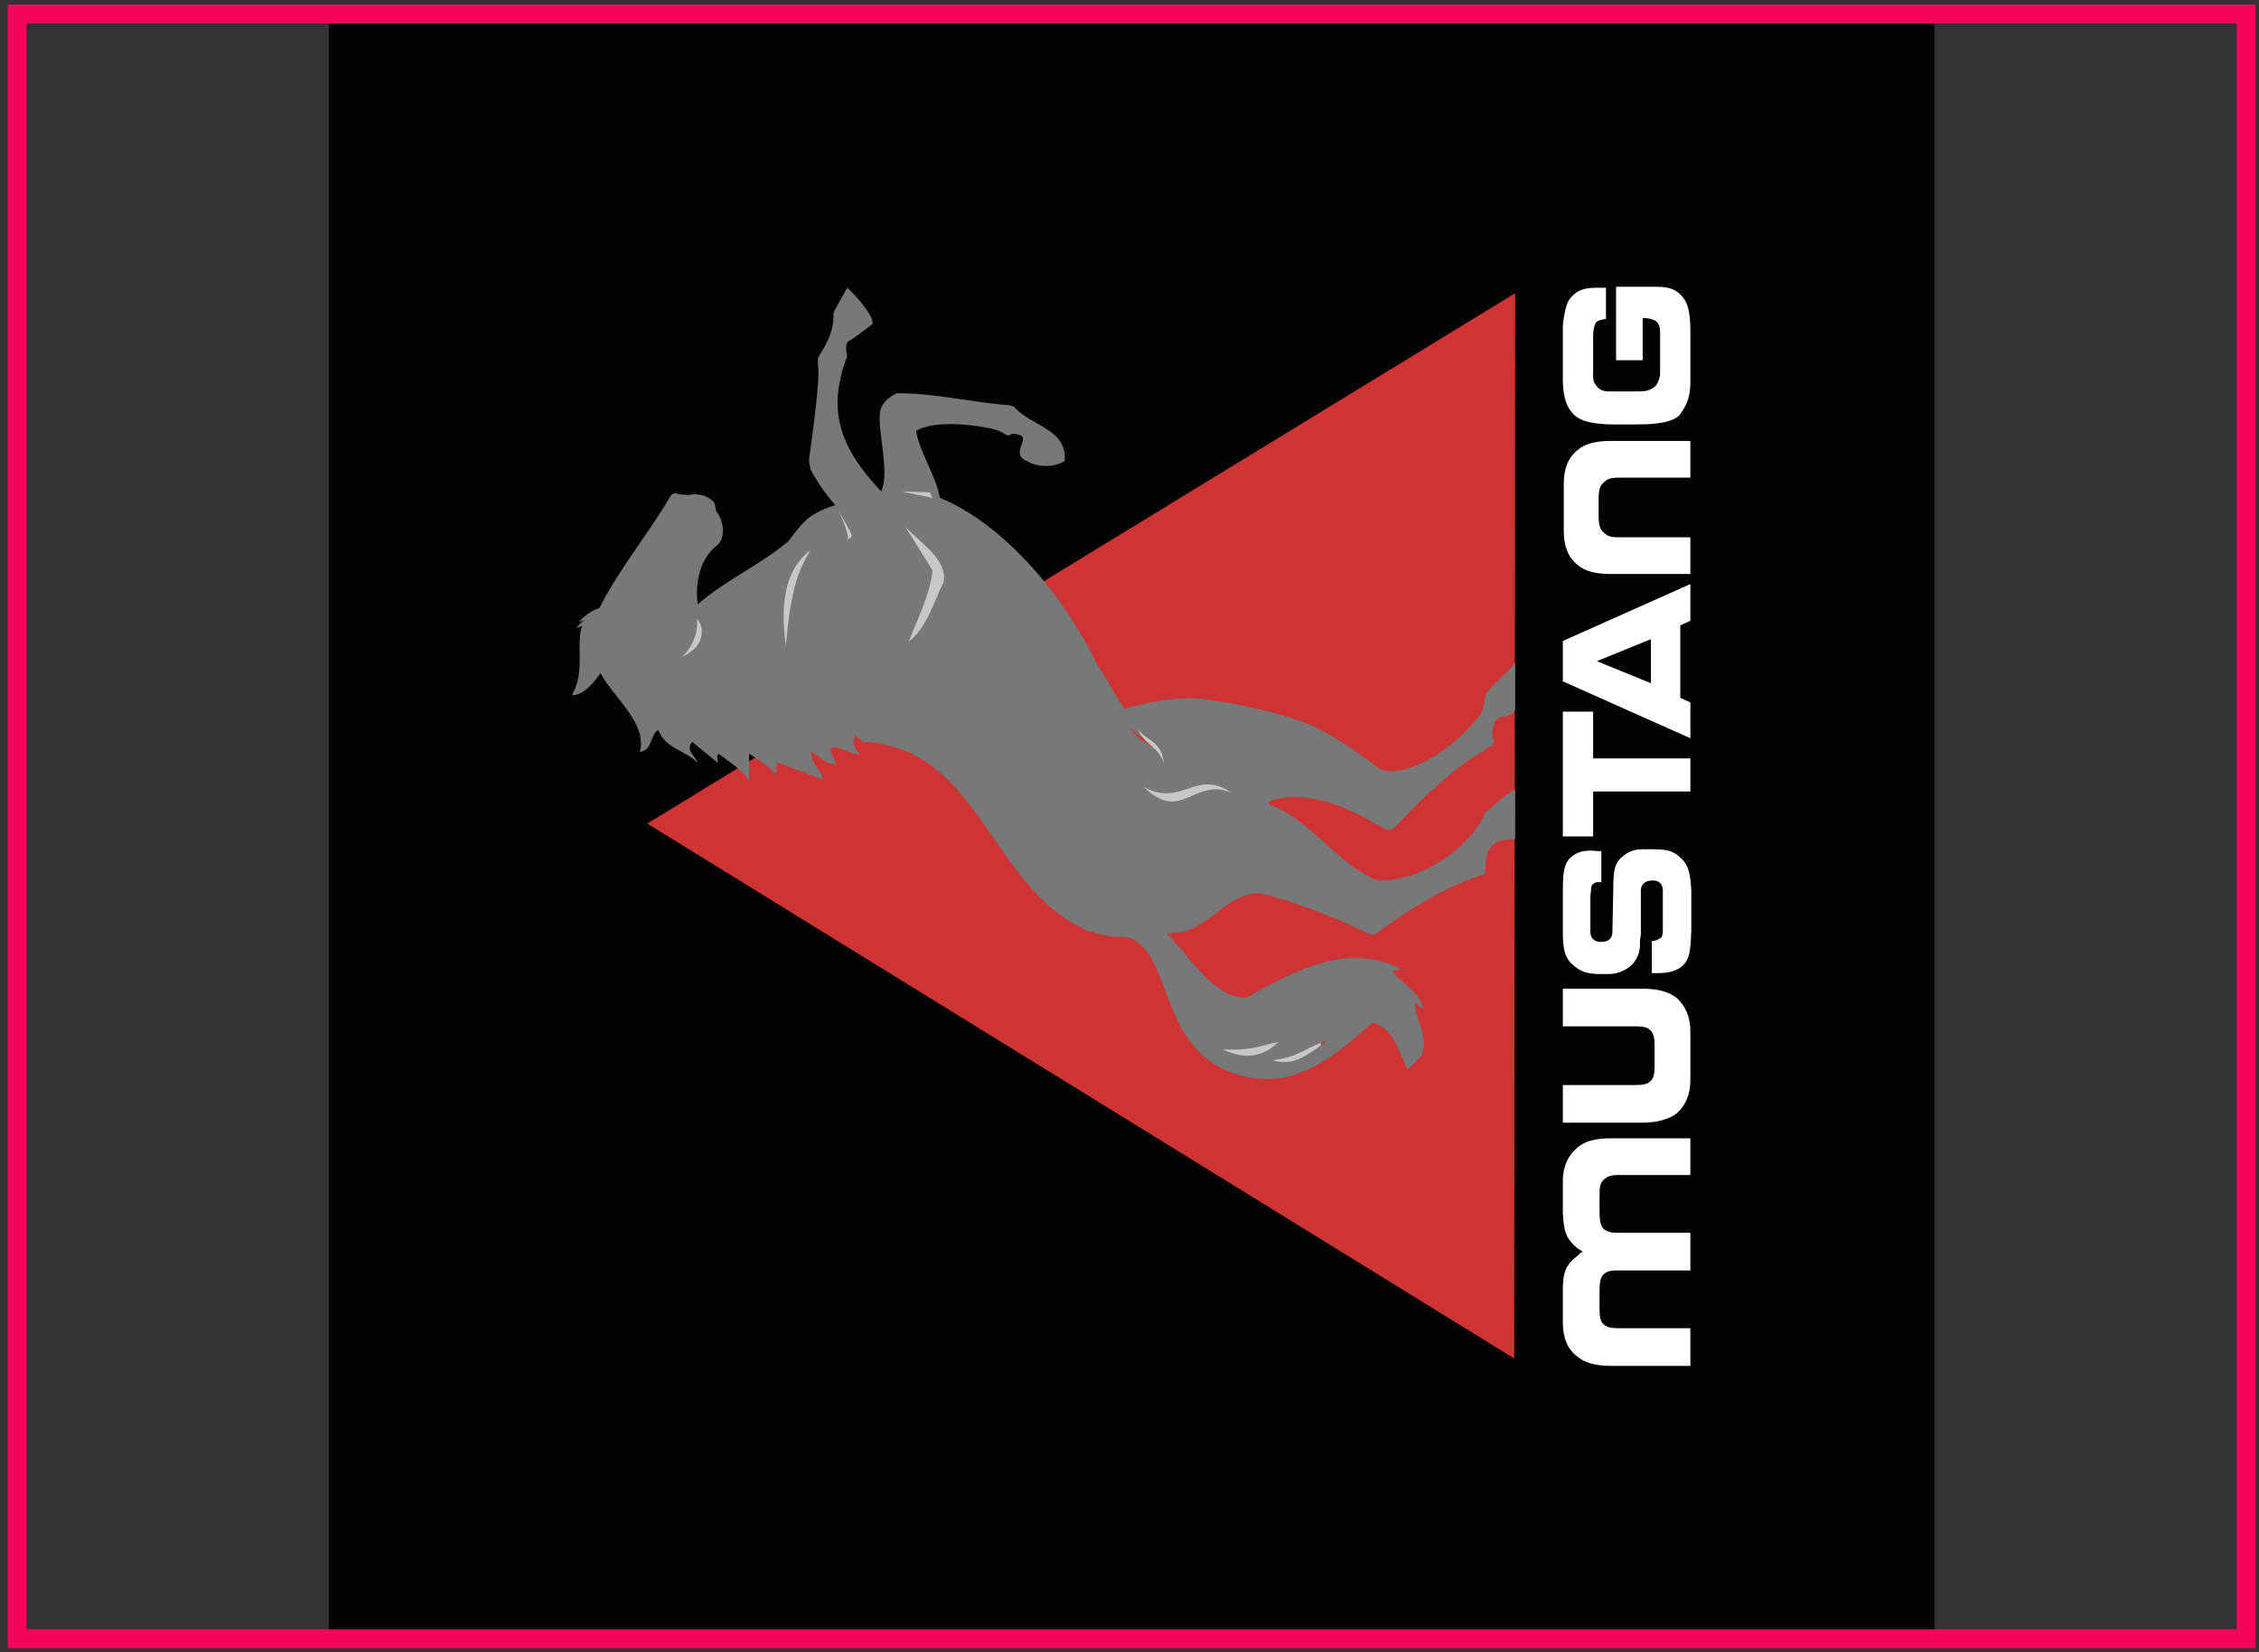
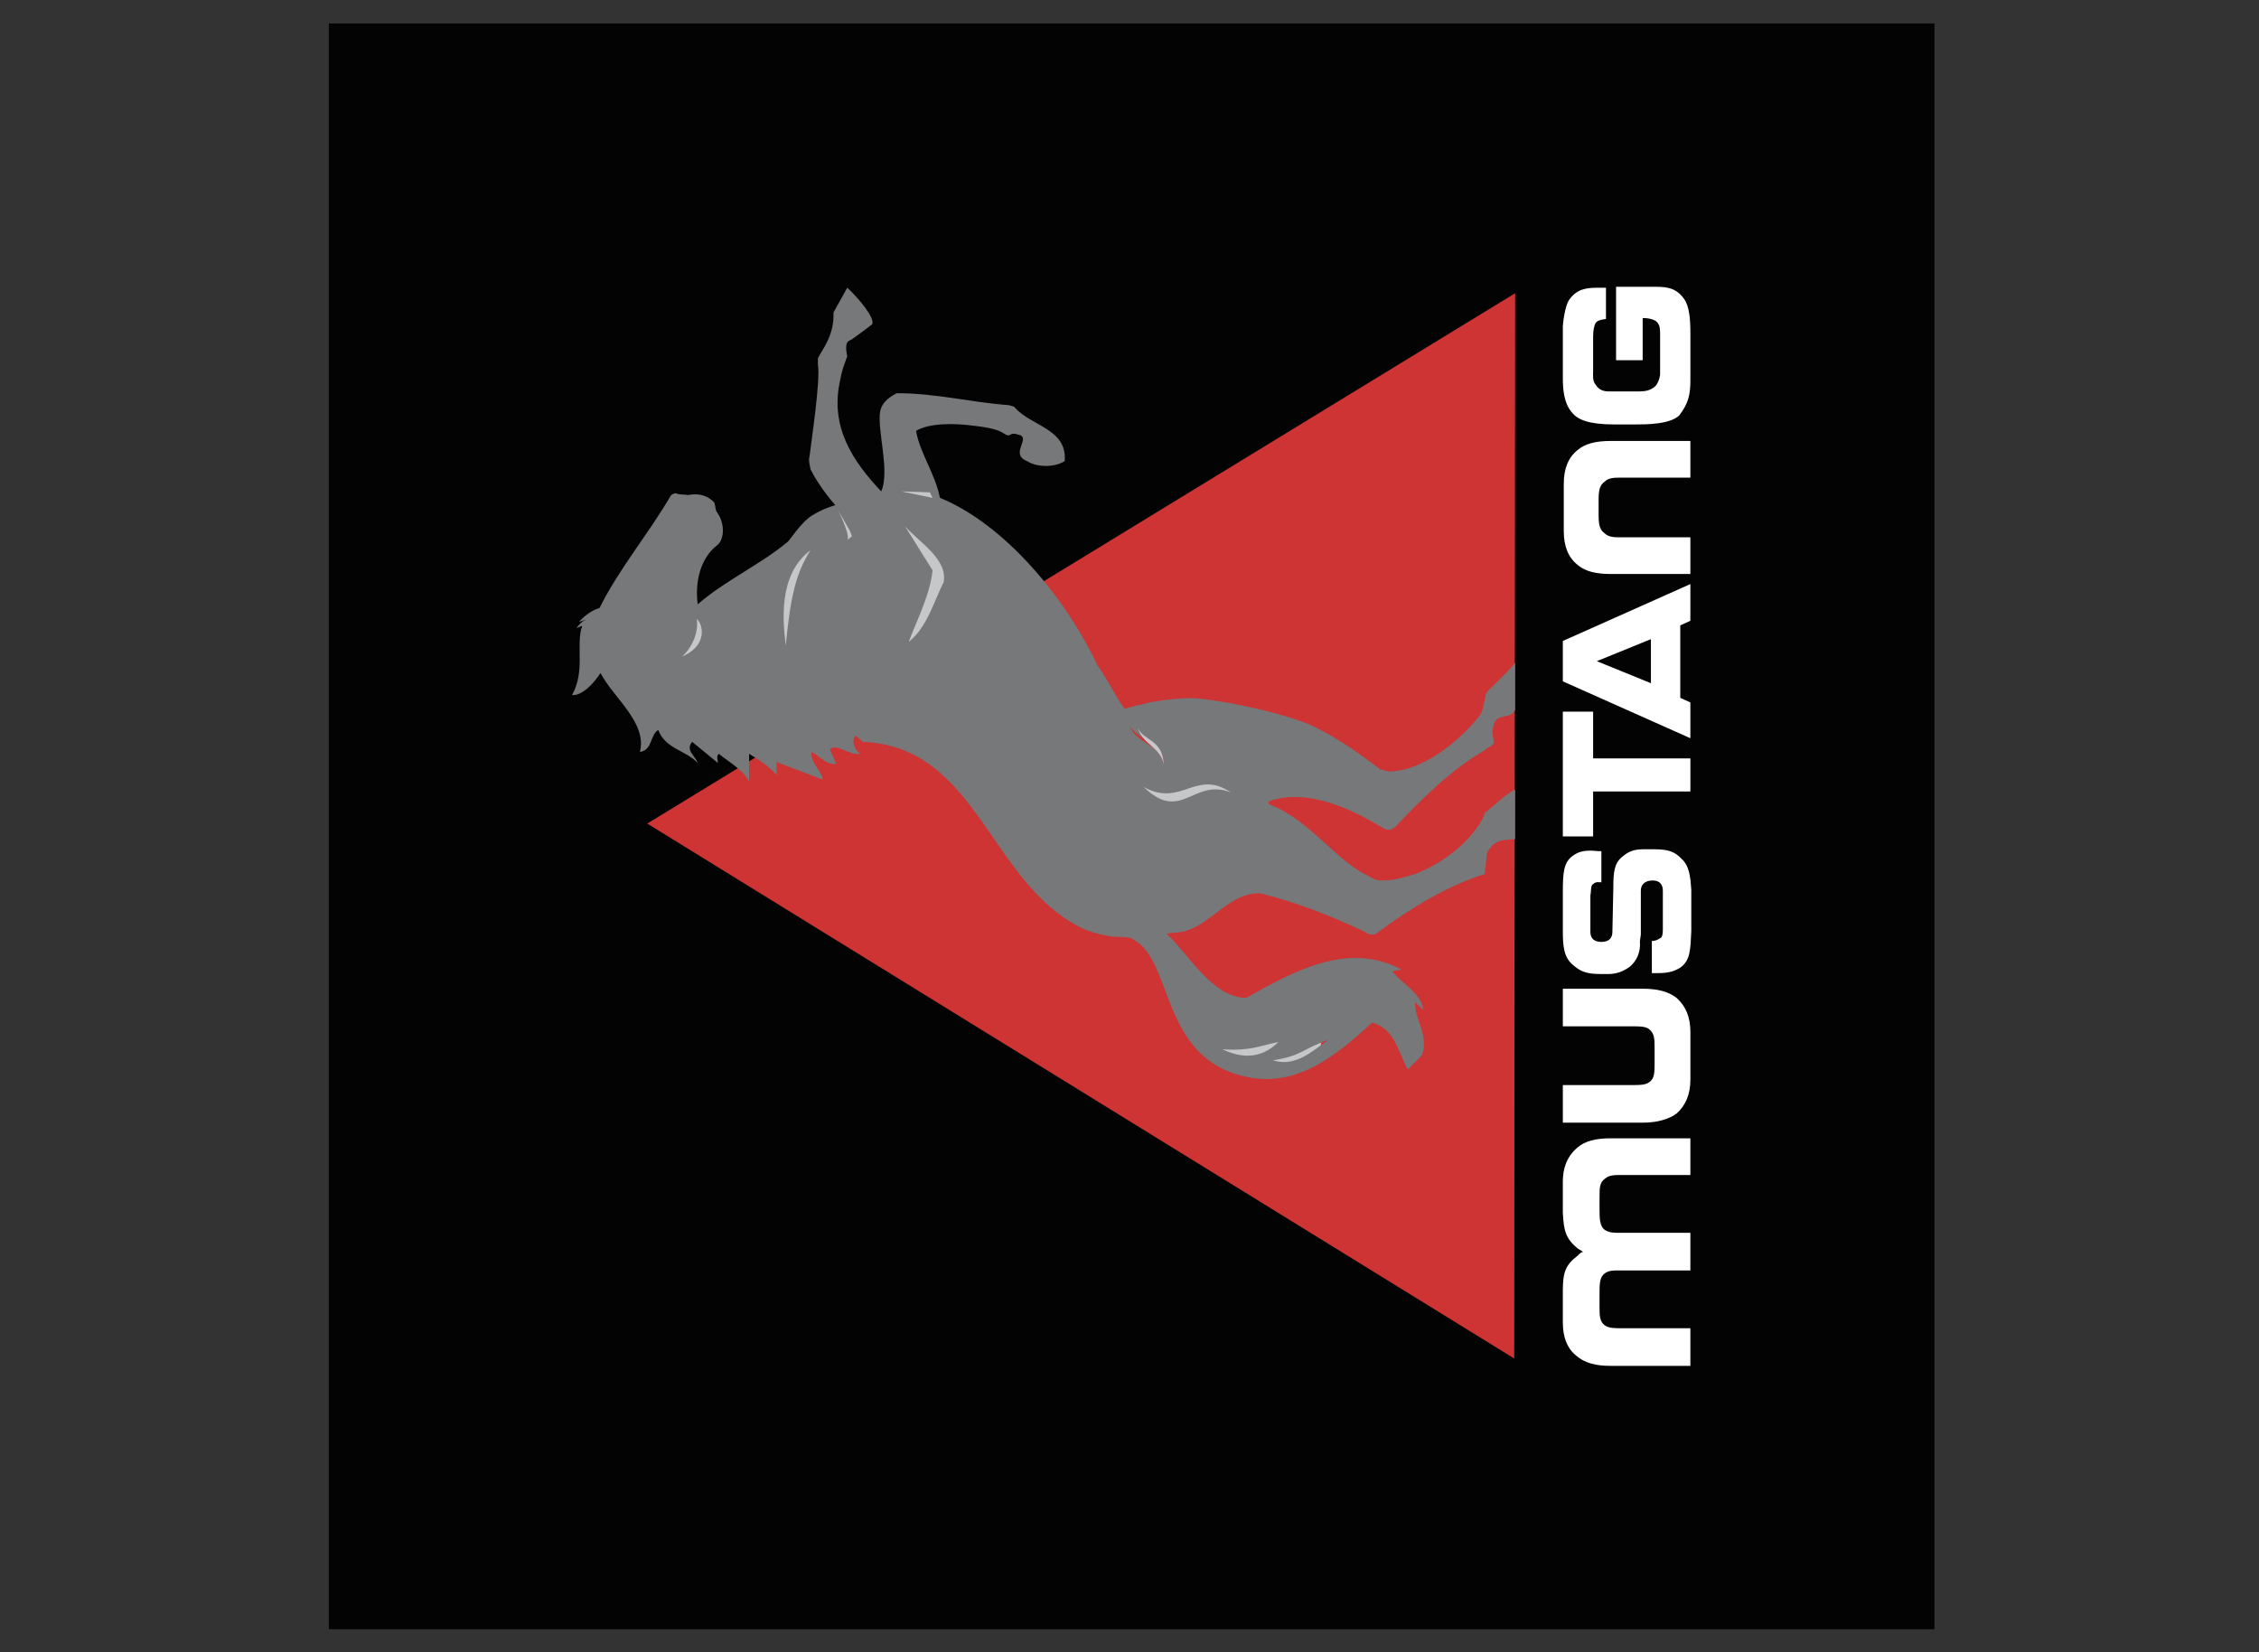
<svg xmlns="http://www.w3.org/2000/svg" width="201" height="147" viewBox="0 0 201 147" fill="none">
  <rect x="0" y="0" width="201" height="147" fill="#333333" stroke="none" />
-   <rect x="1.53" y="145.786" width="144.541" height="198.324" transform="rotate(-90 1.53 145.786)" stroke="#F4055B" stroke-width="1.681" />
  <rect width="142.86" height="142.86" transform="matrix(0 -1 1 0 29.261 144.946)" fill="#030303" />
  <path fill-rule="evenodd" clip-rule="evenodd" d="M134.732 120.861L134.813 26.087L57.59 73.27L134.732 120.861Z" fill="#CD3433" />
  <path fill-rule="evenodd" clip-rule="evenodd" d="M140.365 102.085C139.303 102.983 139.057 104.126 139.057 105.106V107.881C139.14 109.514 139.303 110.167 140.365 111.065C140.527 111.147 140.609 111.228 140.772 111.31L140.854 111.391H140.772C140.609 111.472 140.527 111.554 140.365 111.718C139.303 112.534 139.057 113.187 139.057 114.82V117.678C139.057 118.984 139.466 120.045 140.365 120.697C141.343 121.514 142.813 121.514 143.303 121.514H150.405V118.167H144.2C143.711 118.167 143.139 118.167 142.813 117.922C142.323 117.596 142.323 117.024 142.323 116.289V115.065C142.323 114.248 142.323 113.596 142.813 113.269C143.139 113.024 143.629 113.024 143.956 113.024H150.405V109.677H144.282H144.037C143.629 109.677 143.222 109.677 142.813 109.432C142.323 109.105 142.323 108.371 142.323 107.555V106.494C142.323 105.677 142.323 105.188 142.813 104.861C143.139 104.535 143.711 104.535 144.2 104.535H150.405V101.27H143.303C141.996 101.269 141.017 101.514 140.365 102.085ZM140.365 40.045C139.548 40.698 139.14 41.678 139.14 43.066V47.229C139.14 48.617 139.548 49.597 140.365 50.251C141.017 50.822 141.996 51.066 143.303 51.066H150.405V47.801H144.12C143.711 47.801 143.139 47.801 142.813 47.475C142.323 47.148 142.241 46.658 142.241 45.841V44.453C142.241 43.638 142.323 43.148 142.813 42.822C143.139 42.495 143.711 42.495 144.12 42.495H150.405V39.23H143.303C141.996 39.229 141.017 39.474 140.365 40.045ZM149.18 99.065C149.997 98.33 150.406 97.35 150.406 96.044V91.799C150.406 90.493 149.997 89.513 149.18 88.779C148.446 88.207 147.466 87.963 146.16 87.963H139.058V91.308H145.344C145.834 91.308 146.405 91.308 146.732 91.553C147.222 91.962 147.222 92.451 147.222 93.268V94.574C147.222 95.39 147.222 95.962 146.732 96.288C146.405 96.533 145.834 96.533 145.344 96.533H139.058V99.879H146.16C147.466 99.881 148.527 99.555 149.18 99.065ZM146.568 75.555H147.141C148.527 75.555 149.018 75.8 149.589 76.371C150.323 77.025 150.406 78.004 150.487 79.147V82.82C150.406 84.535 150.406 85.433 149.508 86.085C148.855 86.493 148.282 86.575 147.386 86.575H146.977V83.718C147.222 83.718 147.467 83.636 147.711 83.473C147.956 83.391 147.956 82.901 147.956 82.657V79.228C147.956 78.739 147.711 78.331 147.058 78.331C146.324 78.331 145.998 78.739 145.998 79.228V83.146L145.915 83.718C145.998 84.779 145.589 85.514 145.018 86.003C144.446 86.412 143.875 86.657 143.059 86.657H142.487C141.099 86.657 140.609 86.412 139.956 85.841C139.141 85.188 139.058 84.126 139.058 82.902V79.31C139.058 77.596 139.141 76.698 139.956 76.127C140.609 75.637 141.344 75.637 142.161 75.719H142.487V78.494C142.242 78.494 141.997 78.412 141.753 78.657C141.508 78.739 141.589 79.392 141.508 79.636V82.901C141.508 83.391 141.753 83.799 142.487 83.799C143.222 83.799 143.467 83.391 143.467 82.901L143.549 78.984C143.549 77.596 143.63 76.779 144.365 76.208C145.018 75.636 145.589 75.555 146.323 75.555H146.568ZM139.057 74.412H141.752V70.413H150.406V67.474H141.752V63.311H139.057V74.412ZM143.793 32.046V25.516H147.385C148.445 25.516 149.18 25.678 149.833 26.576C150.323 27.229 150.406 28.454 150.406 29.596V33.842C150.406 35.066 150.242 35.882 149.425 36.944C148.61 37.761 146.487 37.761 145.426 37.761H143.629C141.426 37.761 140.365 37.352 139.874 36.699C139.14 35.882 139.058 34.577 139.058 33.679V29.026C139.058 28.862 139.222 27.23 139.63 26.659C140.283 25.761 141.018 25.598 142.161 25.598H142.895V28.373C142.486 28.454 142.242 28.454 141.997 28.699C141.835 28.944 141.752 29.433 141.752 29.925V33.026C141.752 33.271 141.671 33.924 141.997 34.25C142.242 34.659 142.65 34.823 143.14 34.823H145.834C146.405 34.823 146.813 34.74 147.222 34.414C147.467 34.25 147.712 33.599 147.712 33.271V29.598C147.712 29.108 147.629 28.782 147.303 28.537C146.977 28.374 146.651 28.293 146.16 28.293V32.047H143.793V32.046ZM139.057 57.025V60.616L150.405 65.677V62.493L149.507 62.086V55.637L150.405 55.228V51.963L139.057 57.025ZM146.894 60.78L142.079 58.822L146.894 56.862V60.78Z" fill="white" />
  <path fill-rule="evenodd" clip-rule="evenodd" d="M79.386 52.698C79.386 54.412 79.631 56.371 78.651 58.004C77.672 59.718 79.794 59.718 81.019 59.556C82.978 58.739 84.284 57.351 85.509 55.8C86.081 55.066 86.652 54.005 87.06 53.27C87.305 52.29 87.305 51.311 86.897 50.331C86.325 48.535 82.978 44.372 82.815 43.065C82.652 41.841 81.101 42.575 79.876 43.229C79.876 46.332 79.632 52.454 79.632 55.637L79.386 52.698ZM69.345 51.883C69.019 53.026 69.345 55.8 69.427 56.535C69.59 58.738 70.57 57.84 70.733 56.29C71.305 51.963 72.121 51.31 72.121 48.943C71.305 48.29 69.754 50.086 69.345 51.883ZM100.692 71.147C103.793 73.351 108.691 72.698 111.304 70.004C110.487 69.188 109.671 68.371 108.936 68.044C107.957 67.637 106.733 67.637 105.59 67.8C105.017 68.044 104.366 68.372 103.793 68.616C102.65 69.188 100.854 70.004 100.692 71.147ZM107.303 93.759C109.916 94.984 112.692 95.963 115.385 95.146C116.038 94.983 117.017 94.575 117.181 94.166C117.59 93.35 117.752 92.044 117.181 91.636C116.61 91.064 115.385 91.228 114.406 91.636C112.284 92.371 109.916 91.064 107.712 92.615C107.548 92.779 107.957 93.35 107.303 93.759ZM60.529 56.208C60.039 57.106 60.283 58.167 60.692 58.983H61.508C62.08 57.596 63.467 56.208 62.651 54.657C62.651 54.411 61.917 54.411 61.508 54.82C61.508 55.065 61.671 55.229 61.671 55.31C61.101 55.229 60.692 55.8 60.529 56.208Z" fill="#C6C7C9" />
  <path fill-rule="evenodd" clip-rule="evenodd" d="M60.693 58.413C62.978 57.434 62.571 55.557 61.999 55.066C62.162 56.291 61.591 57.596 60.693 58.413ZM69.917 57.434C70.325 53.107 70.815 50.985 72.121 48.944C69.183 51.147 69.672 55.393 69.917 57.434ZM82.733 43.801L80.202 43.719L82.978 44.291L82.733 43.801ZM80.529 46.822L82.978 50.74C82.733 53.026 81.509 55.31 80.855 57.107C82.488 55.8 83.059 53.597 83.958 51.801C84.366 49.759 81.753 48.21 80.529 46.822ZM103.468 67.801C103.059 66.167 101.1 66.086 100.528 64.617C101.263 65.759 103.713 66.412 103.468 67.801ZM101.753 70.005C105.1 73.27 106.161 69.189 109.508 70.495C106.406 68.372 105.1 71.882 101.753 70.005ZM108.774 93.351C110.324 94.086 112.12 94.331 113.753 92.698C112.12 93.024 111.305 93.514 108.774 93.351ZM113.263 94.331C115.303 94.984 116.855 93.433 118.16 92.534C115.794 93.351 115.875 93.923 113.263 94.331ZM51.713 55.963C51.713 55.963 51.794 55.8 51.794 55.718C51.794 55.637 51.713 55.718 51.304 55.882C51.386 55.718 51.794 55.229 52.121 55.148C52.202 55.066 51.468 55.393 51.549 55.31C51.794 54.984 52.529 54.331 53.345 54.086C55.141 50.495 57.672 47.556 59.713 44.046C59.876 43.964 59.958 43.883 60.121 43.883C60.53 44.046 60.855 43.964 61.183 44.046C62.489 43.801 63.142 44.291 63.55 44.699C63.631 44.862 63.631 45.107 63.713 45.434C63.795 45.596 64.122 46.005 64.203 46.413C64.367 46.903 64.448 47.882 63.877 48.453C62.244 49.677 61.836 51.882 62.081 53.76C64.529 51.638 67.632 50.25 70.08 48.208C70.243 48.126 71.223 46.493 72.284 45.84C73.346 45.188 74.325 44.944 74.325 44.944C73.101 43.556 72.366 42.249 72.121 41.759C71.958 40.943 71.958 40.943 72.04 40.535C72.203 39.146 73.02 33.759 72.775 32.452V31.881C73.102 31.147 74.244 29.923 74.163 27.8L75.387 25.596C76.448 26.575 77.918 28.372 77.591 28.861C76.857 29.432 76.285 29.84 75.713 30.248C75.387 30.33 75.142 30.575 75.387 31.718C75.305 31.881 75.387 31.718 75.142 32.37C75.06 32.615 74.897 33.023 74.734 33.922C73.835 38.085 75.958 41.105 78.406 43.717C79.222 41.922 77.999 38.166 78.325 36.534C78.488 35.881 78.978 35.391 79.794 34.982C83.305 34.982 86.406 35.799 89.753 36.044C89.998 36.126 90.243 36.127 90.325 36.289C91.794 37.922 94.977 38.166 94.733 41.024C93.835 41.595 92.284 41.595 91.386 41.024C89.753 40.371 91.876 38.901 90.57 38.656C89.998 38.493 89.998 38.656 89.754 38.738C89.101 38.656 89.509 38.166 86.325 37.84C85.019 37.677 82.734 37.596 81.509 38.33C81.835 40.288 83.223 42.167 83.631 44.289C89.426 46.656 94.814 53.187 97.672 59.227C98.488 60.288 99.712 62.819 100.121 63.064C100.693 62.819 101.836 62.655 102.243 62.492C103.713 62.247 105.509 62.002 106.897 62.166C110.896 62.655 115.63 63.881 117.346 64.86C119.141 65.757 121.1 67.144 122.814 68.451C123.305 68.532 123.467 68.696 123.957 68.615C127.141 68.37 130.406 65.35 131.794 63.472C132.039 62.819 132.12 61.921 132.284 61.593C132.447 61.348 134.08 59.879 134.814 58.981V63.145C134.406 64.043 133.345 63.39 132.937 64.369C132.692 65.267 132.773 65.104 132.937 66.084C132.773 66.41 132.447 66.41 132.12 66.737C129.263 68.37 126.488 71.063 124.121 73.594C123.876 73.757 123.712 73.92 123.223 73.757C121.671 72.859 117.264 70.084 113.345 71.145C112.693 71.308 112.774 71.472 113.1 71.636C116.366 72.86 118.978 76.615 121.59 77.84C121.999 78.085 122.407 78.33 122.814 78.33C123.957 78.33 124.202 78.248 125.917 77.758C129.672 76.289 131.794 73.513 132.12 72.289C132.937 71.718 133.918 70.657 134.814 70.248V74.656C133.59 74.737 132.856 74.737 132.284 75.962L132.12 77.758C128.693 78.819 125.59 80.778 122.65 82.901C122.488 82.983 122.488 83.146 122.079 83.146C121.753 83.146 121.589 82.983 121.263 82.819C118.325 81.431 115.141 80.207 112.121 79.472C109.019 79.391 107.468 82.983 104.366 82.983L103.794 83.064C105.753 84.861 107.876 88.778 110.896 88.778C115.059 86.411 119.957 83.717 124.692 86.248L123.875 86.411C124.773 87.554 126.406 88.288 126.651 89.839L125.916 89.186C125.834 90.656 127.222 92.207 126.488 93.921L125.264 95.145C124.447 93.758 124.121 91.472 122.079 90.983C118.895 93.921 115.385 96.778 110.896 95.799C103.141 94.166 104.447 85.35 100.774 83.554C100.529 83.309 99.631 83.391 98.815 83.309C98.406 83.228 97.427 83.064 96.448 82.656C88.04 78.738 87.06 66.411 76.774 66.003L76.121 65.431C75.713 66.003 76.04 66.655 76.529 67.064C75.55 67.227 74.407 66.085 73.836 66.655L74.407 67.962C73.428 68.043 72.939 67.227 72.203 66.901C72.04 67.799 73.265 68.779 73.183 69.349L69.101 67.799V68.941C68.367 68.125 67.468 67.553 66.652 67.063V69.513C66.08 68.451 64.856 67.799 63.958 67.063C63.713 67.227 63.877 67.635 63.877 67.88L61.591 66.002C60.938 66.736 61.917 67.307 62.081 67.88C61.02 66.737 59.224 66.654 58.57 64.941C57.835 65.349 58.08 66.737 56.938 66.9C57.591 64.287 54.652 62.165 53.428 59.879C52.857 60.776 51.795 61.919 50.897 61.838C52.04 59.801 51.305 57.679 51.713 55.963Z" fill="#76787A" />
  <path fill-rule="evenodd" clip-rule="evenodd" d="M74.57 45.434C75.06 46.332 75.631 47.801 75.386 48.046L75.794 47.719C75.794 47.719 75.713 47.311 75.386 46.822C75.142 46.332 74.57 45.434 74.57 45.434ZM103.549 68.044C103.304 66.494 101.591 66.167 101.263 64.78C101.752 65.922 103.468 65.759 103.549 68.044Z" fill="#C6C7C9" />
</svg>